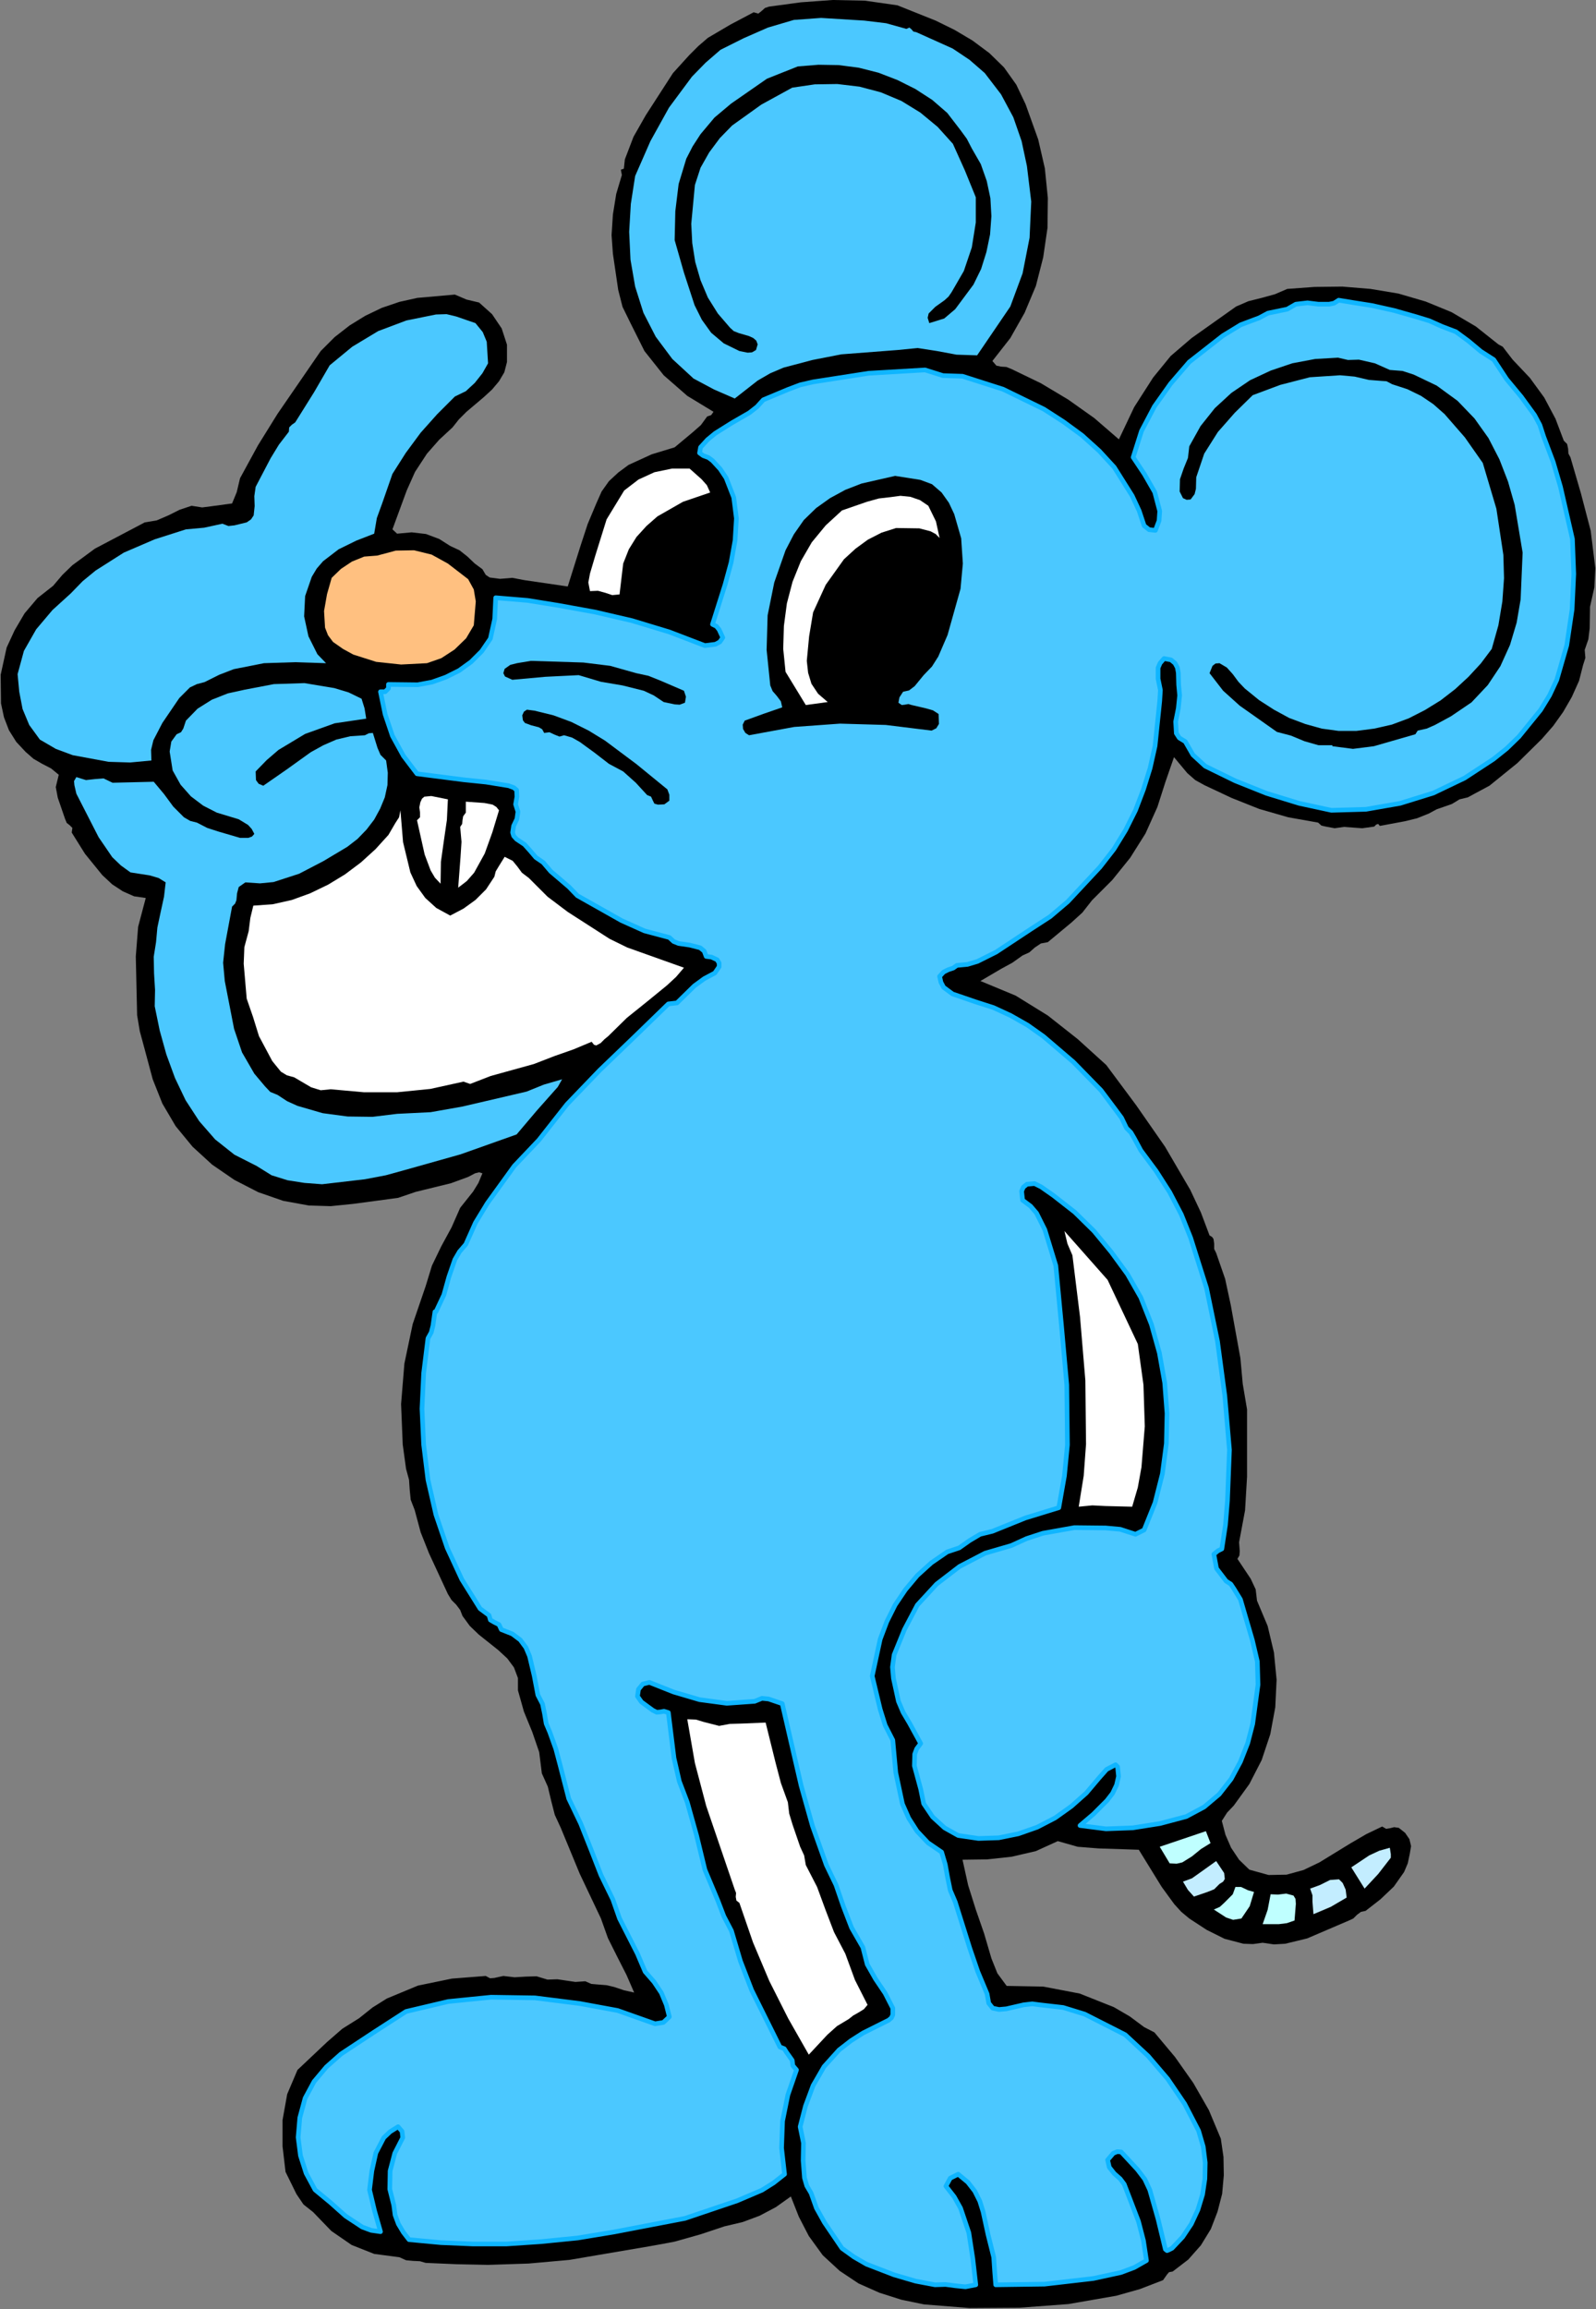
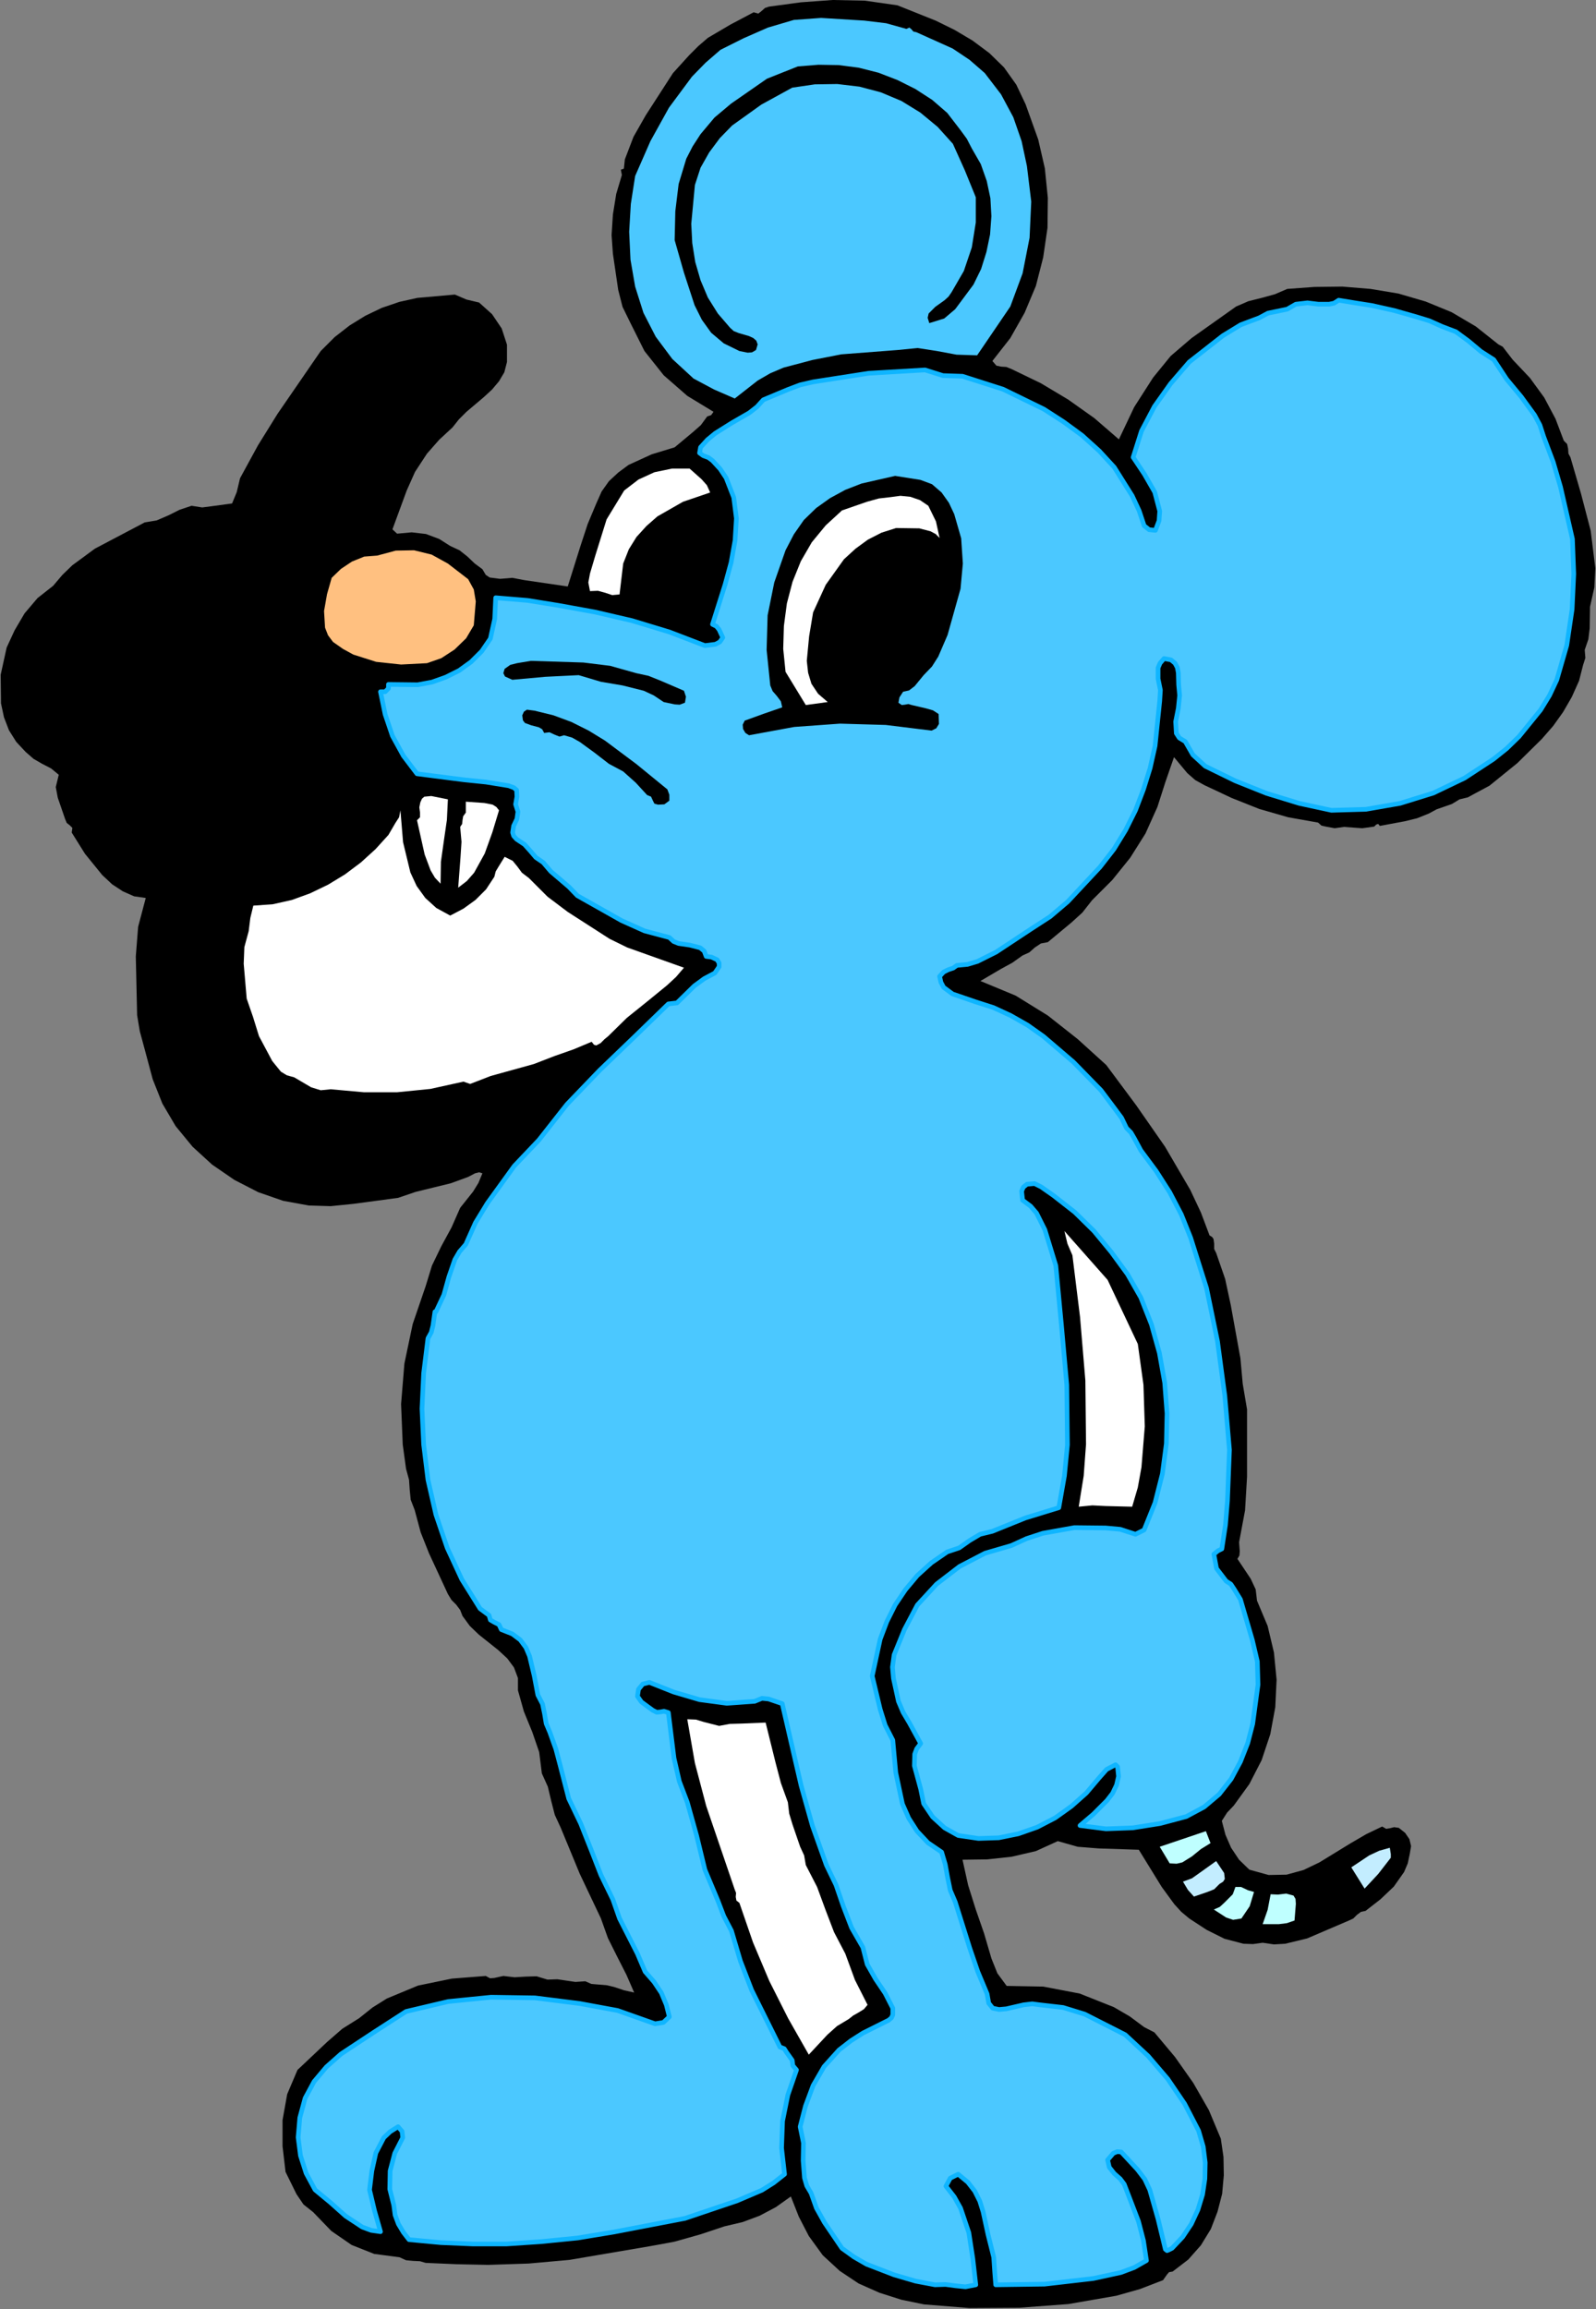
<svg xmlns="http://www.w3.org/2000/svg" xmlns:ns1="http://sodipodi.sourceforge.net/DTD/sodipodi-0.dtd" xmlns:ns2="http://www.inkscape.org/namespaces/inkscape" version="1.0" width="122.098mm" height="176.606mm" id="svg60" ns1:docname="ETONE018.WMF">
  <rect width="100%" height="100%" fill="#808080" stroke="none" />
  <ns1:namedview pagecolor="#ffffff" bordercolor="#666666" borderopacity="1" objecttolerance="10" gridtolerance="10" guidetolerance="10" ns2:pageopacity="0" ns2:pageshadow="2" ns2:window-width="640" ns2:window-height="480" id="namedview62" />
  <defs id="defs6">
    <clipPath clipPathUnits="userSpaceOnUse" id="clipWmfPath1">
      <path d="M 0,0 L 461.376,0 L 461.376,667.392 L 0,667.392 z" id="path2" />
    </clipPath>
    <pattern id="WMFhbasepattern" patternUnits="userSpaceOnUse" width="6" height="6" x="0" y="0" />
  </defs>
  <path style="fill:#000000;fill-rule:evenodd;fill-opacity:1;stroke:none;" clip-path="url(#clipWmfPath1)" d="  M 259.488,1.536   L 270.528,5.952   L 276,8.64   L 281.184,11.712   L 286.08,15.36   L 290.304,19.488   L 293.856,24.48   L 296.544,30.144   L 300.192,40.32   L 302.112,48.672   L 302.976,57.216   L 302.88,65.856   L 301.632,74.4   L 299.52,82.656   L 296.256,90.432   L 292.128,97.728   L 286.944,104.352   L 288.096,105.696   L 289.44,105.984   L 290.976,106.08   L 292.416,106.656   L 300.96,110.784   L 308.832,115.488   L 316.416,120.864   L 323.52,127.008   L 327.936,117.696   L 333.408,109.152   L 338.496,102.912   L 344.544,97.728   L 357.408,88.608   L 360.96,87.072   L 364.8,86.112   L 368.64,85.056   L 372.192,83.52   L 380.064,82.944   L 388.128,82.848   L 396.288,83.52   L 404.352,84.864   L 412.224,87.168   L 419.712,90.24   L 426.72,94.368   L 433.248,99.552   L 434.496,100.224   L 435.456,101.472   L 437.376,103.968   L 442.368,109.248   L 446.496,114.912   L 449.76,121.056   L 452.16,127.392   L 453.12,128.352   L 453.408,129.696   L 453.504,131.136   L 454.08,132.192   L 457.152,142.752   L 459.936,153.408   L 461.28,164.256   L 460.992,169.824   L 459.744,175.392   L 459.648,181.632   L 459.264,184.8   L 458.208,187.872   L 458.4,190.176   L 457.728,192.288   L 456.576,196.8   L 454.464,201.504   L 451.968,205.824   L 449.088,209.856   L 445.824,213.6   L 438.72,220.608   L 430.656,227.136   L 426.528,229.344   L 424.416,230.496   L 422.016,231.072   L 419.808,232.416   L 417.6,233.184   L 415.392,233.952   L 413.088,235.2   L 409.728,236.544   L 406.176,237.408   L 398.976,238.752   L 398.496,238.176   L 397.92,238.368   L 397.344,238.944   L 396.672,239.04   L 393.888,239.424   L 391.2,239.232   L 388.608,239.04   L 385.92,239.424   L 383.328,238.944   L 382.08,238.656   L 381.12,237.792   L 372.48,236.256   L 364.128,233.856   L 356.16,230.688   L 348.192,226.944   L 345.6,225.504   L 343.296,223.488   L 339.456,218.88   L 336.96,226.08   L 334.656,233.28   L 331.2,240.96   L 326.784,247.968   L 321.6,254.4   L 315.744,260.256   L 312.96,263.808   L 309.792,266.688   L 302.976,272.352   L 300.96,272.736   L 299.232,273.888   L 297.6,275.328   L 295.68,276.192   L 292.704,278.304   L 289.536,280.032   L 283.488,283.584   L 293.664,287.808   L 302.976,293.568   L 311.616,300.384   L 319.872,307.872   L 328.512,319.488   L 336.864,331.488   L 344.16,343.968   L 347.232,350.496   L 349.728,357.12   L 350.496,357.6   L 350.88,358.176   L 351.072,359.52   L 351.072,361.056   L 351.648,362.208   L 354.24,369.696   L 355.872,377.28   L 358.656,392.64   L 359.328,400.032   L 360.576,407.424   L 360.576,426.912   L 360,436.608   L 358.272,445.824   L 358.464,448.416   L 358.368,449.664   L 357.792,450.624   L 361.632,456.384   L 363.072,459.456   L 363.456,462.72   L 366.528,470.016   L 368.352,477.696   L 369.12,485.568   L 368.736,493.536   L 367.296,501.312   L 364.8,508.8   L 361.248,515.712   L 356.736,521.952   L 354.816,523.968   L 353.28,526.368   L 354.336,530.4   L 355.968,534.144   L 358.272,537.6   L 361.248,540.48   L 366.816,542.016   L 372,541.92   L 376.896,540.576   L 381.504,538.368   L 390.432,532.896   L 395.04,530.208   L 399.648,528   L 400.8,528.672   L 401.952,528.48   L 403.104,528.192   L 404.448,528.384   L 406.272,529.824   L 407.52,531.648   L 408,533.664   L 407.616,535.968   L 407.04,538.656   L 405.984,541.152   L 403.008,545.376   L 399.168,549.024   L 394.848,552.384   L 393.504,552.672   L 392.352,553.536   L 391.296,554.592   L 390.048,555.168   L 377.952,560.352   L 371.616,561.888   L 368.352,562.08   L 365.088,561.6   L 362.304,561.984   L 359.52,561.888   L 354.048,560.448   L 348.864,557.856   L 343.872,554.592   L 341.568,552.672   L 339.552,550.464   L 335.904,545.472   L 329.28,534.72   L 317.664,534.336   L 311.616,533.856   L 305.856,532.224   L 299.52,535.104   L 292.512,536.736   L 285.408,537.504   L 278.304,537.6   L 279.936,544.992   L 282.144,552   L 284.544,558.912   L 286.656,566.112   L 288.384,570.432   L 291.072,574.08   L 301.632,574.272   L 312.192,576.288   L 322.08,580.224   L 326.688,582.912   L 330.816,585.984   L 333.792,587.52   L 339.744,594.624   L 345.024,602.112   L 349.536,609.984   L 352.992,618.24   L 353.76,623.52   L 353.856,628.8   L 353.376,634.176   L 352.032,639.36   L 350.112,644.352   L 347.232,649.056   L 343.584,653.184   L 339.072,656.64   L 338.016,656.832   L 337.44,657.504   L 336.288,659.136   L 329.568,661.728   L 322.752,663.648   L 308.928,666.048   L 294.816,667.104   L 280.32,667.2   L 267.168,666.144   L 260.64,664.8   L 254.304,662.784   L 248.256,660.096   L 242.784,656.448   L 237.888,651.936   L 233.856,646.368   L 230.976,640.8   L 228.672,634.944   L 224.352,638.016   L 219.648,640.512   L 214.752,642.336   L 209.472,643.584   L 202.56,645.888   L 195.072,648   L 191.52,648.672   L 187.776,649.344   L 164.64,653.28   L 152.832,654.336   L 141.12,654.72   L 132,654.528   L 123.072,654.144   L 121.44,653.664   L 119.424,653.568   L 117.408,653.376   L 115.488,652.512   L 108.192,651.552   L 101.664,648.96   L 95.808,644.928   L 90.528,639.456   L 87.744,637.248   L 85.728,634.272   L 82.56,627.84   L 81.696,620.448   L 81.696,612.864   L 83.04,605.376   L 86.016,598.368   L 94.56,590.304   L 98.976,586.464   L 103.872,583.392   L 107.712,580.32   L 111.84,577.728   L 120.864,573.984   L 130.656,571.968   L 140.448,571.2   L 141.696,571.872   L 142.944,571.776   L 145.536,571.2   L 148.8,571.584   L 151.968,571.392   L 155.136,571.296   L 158.304,572.256   L 161.184,572.16   L 163.776,572.544   L 166.368,572.928   L 169.248,572.736   L 170.976,573.504   L 173.184,573.696   L 175.488,573.888   L 177.504,574.368   L 180.384,575.328   L 183.36,576   L 181.152,570.912   L 178.464,565.632   L 175.776,560.256   L 173.76,554.592   L 167.616,541.632   L 162.144,528.384   L 160.416,524.64   L 159.36,520.512   L 158.4,516.48   L 156.672,512.64   L 155.904,506.496   L 153.888,500.64   L 151.488,494.784   L 149.76,488.64   L 149.76,485.088   L 148.608,482.016   L 146.688,479.424   L 144.096,477.024   L 138.432,472.512   L 135.84,470.016   L 133.728,467.136   L 133.056,465.408   L 131.904,463.872   L 130.56,462.528   L 129.504,460.8   L 124.032,448.992   L 121.632,442.944   L 119.904,436.512   L 118.752,433.536   L 118.464,430.656   L 118.272,427.776   L 117.408,424.608   L 116.448,417.6   L 115.968,405.888   L 116.928,394.176   L 119.328,382.752   L 123.072,371.808   L 124.896,365.856   L 127.584,360.288   L 130.56,354.816   L 133.056,349.152   L 136.8,344.448   L 138.336,341.952   L 139.488,339.168   L 138.528,338.88   L 137.376,339.168   L 135.36,340.224   L 130.368,342.048   L 125.28,343.296   L 120.192,344.544   L 115.104,346.272   L 102.24,348   L 95.616,348.672   L 89.28,348.48   L 81.888,347.136   L 74.688,344.64   L 67.776,341.088   L 61.344,336.672   L 55.68,331.488   L 50.784,325.536   L 46.944,319.008   L 44.16,312   L 41.664,302.688   L 40.416,298.08   L 39.648,293.472   L 39.264,276.48   L 39.936,267.936   L 42.144,259.584   L 38.784,259.104   L 35.52,257.664   L 32.448,255.648   L 29.568,252.96   L 24.576,246.816   L 20.736,240.672   L 20.928,239.328   L 20.16,238.56   L 19.296,237.888   L 18.816,236.736   L 16.704,230.592   L 16.128,227.52   L 16.992,223.968   L 14.784,222.144   L 12.192,220.8   L 9.696,219.36   L 7.392,217.344   L 4.704,214.464   L 2.592,211.104   L 1.152,207.36   L 0.288,203.328   L 0.192,195.072   L 1.92,187.2   L 4.224,182.208   L 7.104,177.312   L 10.848,172.896   L 15.36,169.344   L 18.048,166.176   L 20.928,163.392   L 27.456,158.592   L 41.856,151.008   L 45.312,150.432   L 48.672,148.992   L 51.936,147.36   L 55.392,146.208   L 58.464,146.688   L 61.44,146.304   L 67.104,145.536   L 68.448,142.272   L 69.408,138.24   L 74.592,128.736   L 80.256,119.616   L 92.736,101.472   L 96.768,97.44   L 101.088,94.08   L 105.6,91.296   L 110.4,88.992   L 115.488,87.264   L 120.672,86.112   L 131.52,85.152   L 134.88,86.592   L 138.528,87.456   L 142.272,90.816   L 145.056,94.944   L 146.592,99.648   L 146.592,104.64   L 145.824,107.616   L 144.288,110.208   L 142.272,112.608   L 139.872,114.816   L 134.88,119.04   L 132.672,121.248   L 130.848,123.552   L 127.008,127.104   L 123.456,131.136   L 120,136.416   L 117.6,141.792   L 113.472,153.024   L 114.816,154.272   L 119.04,153.888   L 123.168,154.368   L 127.008,155.808   L 130.176,157.824   L 132.864,159.072   L 135.168,160.896   L 137.28,162.912   L 139.488,164.544   L 140.448,166.176   L 141.6,166.944   L 144.576,167.328   L 148.128,167.04   L 151.68,167.712   L 164.16,169.536   L 167.904,157.632   L 169.92,151.488   L 172.416,145.536   L 173.952,142.08   L 176.064,139.104   L 178.752,136.608   L 181.728,134.4   L 188.448,131.328   L 195.072,129.312   L 200.256,124.992   L 202.656,122.88   L 204.48,120.384   L 205.632,120   L 206.304,119.04   L 198.72,114.432   L 191.904,108.48   L 186.336,101.472   L 182.304,93.408   L 180,88.704   L 178.752,83.808   L 177.216,73.344   L 176.832,67.968   L 177.216,62.016   L 178.176,56.064   L 179.808,50.592   L 179.52,49.056   L 180.384,48.768   L 180.48,47.904   L 180.672,46.08   L 183.168,39.552   L 186.72,33.312   L 194.592,21.12   L 199.296,15.936   L 201.888,13.344   L 204.672,10.944   L 211.2,7.104   L 217.92,3.552   L 219.264,3.936   L 220.224,3.168   L 221.184,2.304   L 222.336,1.92   L 231.552,0.672   L 240.768,0   L 250.08,0.192   L 259.488,1.536  z " id="path8" />
  <path style="fill:#4bc8ff;fill-rule:evenodd;fill-opacity:1;stroke:none;" clip-path="url(#clipWmfPath1)" d="  M 262.08,8.352   L 262.944,7.968   L 263.52,8.448   L 264.096,9.12   L 264.96,9.312   L 275.424,14.016   L 280.32,17.28   L 284.736,21.12   L 289.44,27.264   L 292.992,33.888   L 295.392,40.8   L 296.928,48   L 298.176,58.272   L 297.696,68.736   L 295.68,79.008   L 292.128,88.608   L 282.528,102.72   L 276.576,102.528   L 270.912,101.472   L 265.344,100.608   L 259.488,101.184   L 243.264,102.432   L 234.912,104.064   L 226.56,106.272   L 222.72,107.904   L 219.072,110.016   L 212.448,115.2   L 206.496,112.608   L 200.544,109.44   L 194.4,103.776   L 189.6,97.344   L 186.048,90.432   L 183.648,82.848   L 182.304,75.072   L 181.92,67.008   L 182.4,58.944   L 183.648,50.88   L 188.064,40.8   L 193.44,31.104   L 200.064,22.176   L 204,18.144   L 208.32,14.4   L 215.04,11.04   L 222.048,7.968   L 229.536,5.76   L 237.408,5.184   L 249.888,5.952   L 256.224,6.72   L 262.08,8.352  z " id="path10" />
  <path style="fill:#000000;fill-rule:evenodd;fill-opacity:1;stroke:none;" clip-path="url(#clipWmfPath1)" d="  M 280.992,42.912   L 283.584,47.424   L 285.312,52.32   L 286.368,57.312   L 286.656,62.496   L 286.272,67.776   L 285.216,72.864   L 283.68,77.76   L 281.472,82.272   L 276.192,89.376   L 273.024,92.064   L 268.704,93.408   L 268.224,91.872   L 268.512,90.624   L 270.432,88.704   L 273.12,86.784   L 274.272,85.728   L 275.136,84.48   L 278.688,78.336   L 280.992,71.52   L 282.144,64.32   L 282.144,57.024   L 278.976,49.248   L 275.52,41.568   L 271.104,36.672   L 266.112,32.544   L 260.64,29.184   L 254.688,26.688   L 248.544,25.056   L 242.112,24.288   L 235.584,24.384   L 229.056,25.344   L 220.128,30.24   L 211.68,36.288   L 208.128,39.936   L 205.056,44.064   L 202.56,48.48   L 200.928,53.472   L 199.872,64.704   L 200.16,70.272   L 201.024,75.744   L 202.56,81.024   L 204.672,86.016   L 207.552,90.624   L 211.104,94.752   L 212.16,95.712   L 213.6,96.288   L 216.576,97.152   L 217.824,97.728   L 218.688,98.496   L 219.072,99.552   L 218.592,101.184   L 217.44,101.856   L 216.192,101.952   L 213.792,101.472   L 209.28,99.264   L 205.632,96.192   L 202.944,92.448   L 200.832,88.224   L 197.76,78.816   L 195.072,69.408   L 195.264,61.056   L 196.224,53.184   L 198.432,45.888   L 200.256,42.336   L 202.56,38.784   L 206.592,33.984   L 211.392,29.952   L 221.76,22.752   L 230.688,19.2   L 236.64,18.72   L 242.496,18.816   L 248.352,19.584   L 254.016,21.024   L 259.488,23.136   L 264.672,25.728   L 269.568,28.896   L 273.888,32.64   L 277.728,37.632   L 279.552,40.128   L 280.992,42.912  z " id="path12" />
  <path style="fill:#4bc8ff;fill-rule:evenodd;fill-opacity:1;stroke:#0fb5ff;stroke-width:1.344px;stroke-linecap:round;stroke-linejoin:round;stroke-miterlimit:4;stroke-dasharray:none;stroke-opacity:1;" clip-path="url(#clipWmfPath1)" d="  M 396.672,88.32   L 403.104,89.76   L 409.536,91.584   L 413.28,92.736   L 416.928,94.368   L 420.96,95.904   L 424.608,98.592   L 428.16,101.568   L 431.904,103.968   L 435.648,109.632   L 439.872,114.72   L 443.712,120   L 445.248,122.88   L 446.304,126.144   L 449.088,133.536   L 451.2,140.736   L 454.656,155.808   L 455.04,165.888   L 454.56,176.16   L 453.024,186.528   L 450.144,196.512   L 448.032,201.024   L 445.44,205.248   L 439.2,212.928   L 435.648,216.384   L 431.808,219.456   L 423.456,224.928   L 414.432,229.248   L 404.832,232.224   L 394.944,233.952   L 384.96,234.24   L 375.648,232.224   L 366.24,229.344   L 357.12,225.696   L 348.48,221.472   L 344.928,218.208   L 342.72,214.368   L 340.992,213.312   L 340.128,211.968   L 339.936,208.608   L 340.704,204.768   L 341.088,201.024   L 340.8,197.952   L 340.704,194.496   L 340.416,192.96   L 339.744,191.712   L 338.592,190.752   L 336.576,190.368   L 335.424,191.712   L 334.848,193.056   L 334.848,196.224   L 335.52,199.488   L 335.328,202.656   L 333.984,215.616   L 332.544,222.048   L 330.624,228.192   L 328.32,234.24   L 325.44,240   L 322.08,245.472   L 318.048,250.656   L 308.736,260.64   L 303.648,264.96   L 298.176,268.512   L 288,275.232   L 282.624,277.92   L 279.744,278.784   L 276.672,279.072   L 275.616,279.84   L 274.176,280.32   L 272.832,280.992   L 271.68,282.24   L 272.064,283.968   L 272.832,285.408   L 275.424,287.328   L 281.856,289.536   L 287.232,291.264   L 292.224,293.568   L 297.12,296.352   L 301.728,299.616   L 310.368,307.008   L 318.336,315.168   L 322.368,320.544   L 324.288,323.136   L 325.728,326.112   L 326.976,327.36   L 327.936,328.992   L 329.856,332.544   L 334.272,338.496   L 338.208,344.64   L 341.568,351.072   L 344.256,357.792   L 348.864,372.384   L 352.032,387.744   L 354.144,403.488   L 355.488,419.136   L 354.912,433.824   L 354.336,440.832   L 353.28,447.744   L 352.128,448.32   L 350.976,449.28   L 351.744,453.408   L 354.528,457.056   L 355.872,457.92   L 356.832,459.36   L 358.656,462.336   L 362.112,474.144   L 363.552,480.288   L 363.744,487.008   L 362.208,498.336   L 360.768,503.904   L 358.656,509.28   L 355.968,514.272   L 352.512,518.688   L 348.192,522.336   L 343.008,525.12   L 335.424,527.136   L 327.552,528.384   L 319.776,528.672   L 312.288,527.712   L 316.128,524.448   L 320.064,520.512   L 321.696,518.4   L 322.848,516   L 323.424,513.504   L 323.136,510.72   L 322.56,510.144   L 319.968,511.488   L 317.76,513.984   L 314.112,518.304   L 309.792,522.144   L 305.088,525.504   L 299.904,528.192   L 294.432,530.112   L 288.768,531.264   L 282.912,531.456   L 277.056,530.592   L 273.12,528.384   L 269.664,525.216   L 267.072,521.376   L 266.208,517.152   L 264.384,510.432   L 264.48,507.072   L 265.056,505.536   L 266.208,504   L 262.944,498.048   L 261.12,494.976   L 259.776,491.808   L 258.336,485.184   L 258.048,481.92   L 258.528,478.368   L 261.504,471.072   L 265.248,463.968   L 270.816,457.92   L 277.44,452.832   L 284.832,448.992   L 292.416,446.784   L 296.832,444.768   L 301.536,443.232   L 310.656,441.6   L 319.68,441.696   L 323.904,442.08   L 328.32,443.52   L 330.816,442.272   L 333.984,434.4   L 336.096,426.048   L 337.248,417.312   L 337.44,408.576   L 336.768,399.744   L 335.232,391.104   L 332.928,382.848   L 329.856,375.072   L 326.016,368.352   L 321.312,361.92   L 316.32,355.872   L 310.752,350.4   L 304.608,345.6   L 301.056,343.104   L 299.136,342.144   L 296.928,342.336   L 295.872,343.2   L 295.392,344.352   L 295.68,346.944   L 297.984,348.672   L 299.712,350.688   L 302.112,355.488   L 305.28,365.856   L 306.912,383.136   L 308.448,400.32   L 308.64,417.696   L 307.776,426.624   L 306.144,435.84   L 296.448,438.816   L 286.944,442.656   L 283.392,443.52   L 280.32,445.344   L 277.344,447.456   L 273.888,448.608   L 269.28,451.776   L 265.248,455.424   L 261.792,459.552   L 258.816,463.968   L 256.416,468.768   L 254.496,473.856   L 252.192,484.512   L 254.496,494.112   L 255.936,498.72   L 258.144,503.04   L 259.008,512.448   L 260.928,521.472   L 262.752,525.6   L 265.152,529.344   L 268.32,532.704   L 272.256,535.392   L 273.312,538.944   L 273.984,542.688   L 274.752,546.432   L 276.192,549.792   L 280.416,563.232   L 282.72,569.952   L 285.408,576.384   L 285.888,579.072   L 287.04,580.512   L 288.864,580.896   L 290.976,580.704   L 295.968,579.552   L 298.464,579.264   L 300.672,579.552   L 307.392,580.32   L 313.632,582.24   L 325.344,588.192   L 331.968,594.336   L 337.632,600.96   L 342.528,608.16   L 346.56,615.936   L 347.904,620.544   L 348.48,625.152   L 348.384,629.856   L 347.712,634.368   L 346.368,638.784   L 344.448,642.912   L 341.952,646.656   L 338.88,649.92   L 337.92,650.4   L 337.44,650.592   L 336.96,650.208   L 334.848,641.472   L 332.448,633.024   L 331.008,629.952   L 328.896,627.168   L 324.192,622.08   L 323.04,621.984   L 321.888,622.464   L 320.256,624.384   L 320.736,626.496   L 322.176,628.32   L 323.904,629.856   L 325.056,631.392   L 329.184,642.144   L 330.624,647.712   L 331.488,653.472   L 327.936,655.488   L 324.096,656.928   L 316.128,658.656   L 302.016,660.288   L 287.904,660.48   L 287.616,656.832   L 287.328,652.512   L 285.696,645.984   L 284.256,639.36   L 283.296,636.288   L 281.856,633.408   L 279.84,630.816   L 277.056,628.512   L 274.752,629.664   L 273.504,631.968   L 275.904,635.04   L 277.728,638.304   L 280.128,645.408   L 281.28,652.896   L 282.144,660.48   L 279.168,661.056   L 276.288,660.768   L 273.408,660.384   L 270.336,660.48   L 264.768,659.424   L 258.528,657.6   L 250.56,654.528   L 246.912,652.416   L 243.456,649.92   L 238.368,642.432   L 236.064,638.304   L 234.528,633.984   L 233.28,631.872   L 232.608,629.568   L 232.224,624.576   L 232.32,619.488   L 231.36,614.784   L 232.896,608.832   L 235.104,602.88   L 238.272,597.408   L 242.592,592.608   L 246.048,589.92   L 249.504,587.712   L 256.992,583.968   L 257.76,583.296   L 258.144,582.432   L 258.144,580.512   L 255.936,576.192   L 253.152,572.064   L 250.752,567.84   L 249.504,562.944   L 246.24,557.28   L 243.84,551.04   L 241.728,544.896   L 238.944,539.136   L 234.912,527.808   L 231.648,516.192   L 226.176,492.48   L 222.24,491.136   L 220.32,490.944   L 218.208,491.808   L 210.144,492.384   L 202.272,491.328   L 194.784,489.12   L 187.776,486.336   L 185.856,486.816   L 184.608,488.352   L 184.32,490.368   L 185.472,492   L 188.736,494.4   L 189.888,494.976   L 190.944,494.88   L 192,494.688   L 193.248,495.072   L 194.88,508.224   L 196.416,514.944   L 198.72,520.992   L 201.408,530.592   L 203.808,540.48   L 207.552,549.408   L 209.28,553.92   L 211.488,558.144   L 214.08,566.88   L 217.344,575.328   L 225.504,591.744   L 226.752,592.224   L 227.424,593.28   L 229.056,595.584   L 229.248,597.12   L 230.304,598.368   L 227.808,605.568   L 226.272,613.152   L 225.984,620.928   L 226.848,628.512   L 223.68,631.008   L 220.32,633.12   L 213.12,636.192   L 198.048,641.28   L 177.504,645.216   L 167.04,646.944   L 156.48,648   L 146.496,648.672   L 136.608,648.672   L 127.488,648.288   L 118.272,647.424   L 116.64,645.312   L 115.2,642.912   L 114.24,640.32   L 113.856,637.44   L 112.704,632.832   L 112.8,627.552   L 114.144,622.464   L 116.448,617.952   L 116.256,616.128   L 115.104,614.784   L 112.8,616.224   L 110.976,617.952   L 108.672,622.368   L 107.52,627.552   L 106.848,633.024   L 108.288,639.072   L 110.016,645.12   L 107.328,644.736   L 104.736,643.776   L 99.936,640.608   L 95.52,636.672   L 91.104,633.024   L 88.512,628.224   L 86.88,623.136   L 86.208,617.856   L 86.688,612.192   L 88.224,606.528   L 90.816,601.728   L 94.368,597.504   L 98.592,593.76   L 108.192,587.424   L 117.408,581.472   L 129.6,578.592   L 141.984,577.344   L 154.656,577.536   L 167.616,579.168   L 178.56,581.184   L 189.408,585.024   L 191.808,584.64   L 193.536,583.008   L 192.672,579.552   L 191.232,576.096   L 189.12,572.928   L 186.528,569.952   L 184.32,564.768   L 181.728,559.68   L 179.136,554.592   L 177.216,549.12   L 173.76,542.016   L 170.88,534.624   L 167.904,527.136   L 164.448,519.936   L 161.952,510.24   L 160.704,505.536   L 158.976,500.736   L 157.92,498.24   L 157.44,495.36   L 156.864,492.576   L 155.52,489.984   L 154.464,484.416   L 153.12,478.752   L 152.064,476.256   L 150.432,474.048   L 148.128,472.32   L 144.96,471.072   L 144.288,469.632   L 142.944,468.96   L 141.792,468.288   L 141.408,466.944   L 138.816,465.024   L 133.536,456.576   L 129.312,447.456   L 126.048,437.856   L 123.744,427.776   L 122.496,417.6   L 122.016,407.232   L 122.496,396.96   L 123.744,386.88   L 124.704,385.152   L 125.184,383.232   L 125.76,379.2   L 126.048,379.2   L 128.352,374.304   L 129.792,369.12   L 131.52,364.128   L 132.864,361.824   L 134.688,359.712   L 137.472,353.472   L 140.928,347.808   L 148.704,337.056   L 152.256,333.312   L 155.808,329.568   L 163.968,319.2   L 173.376,309.408   L 183.36,299.808   L 193.248,290.208   L 195.744,289.92   L 200.736,285.024   L 203.616,282.912   L 206.688,281.28   L 207.936,279.456   L 207.936,278.4   L 207.36,277.44   L 205.728,276.672   L 204.192,276.48   L 203.616,274.944   L 202.464,273.984   L 199.488,273.216   L 196.224,272.736   L 194.784,272.16   L 193.536,271.008   L 186.336,269.088   L 179.712,266.112   L 166.944,258.912   L 164.544,256.416   L 161.856,254.112   L 159.264,251.904   L 157.056,249.312   L 154.944,247.872   L 153.312,245.952   L 151.68,244.128   L 149.376,242.592   L 148.512,241.632   L 148.224,240.672   L 148.512,238.752   L 149.472,236.736   L 149.76,234.624   L 149.088,232.512   L 149.472,230.304   L 149.376,228.384   L 148.608,227.712   L 147.072,227.136   L 140.544,226.08   L 134.016,225.408   L 120.576,223.68   L 116.64,218.496   L 113.472,212.736   L 111.36,206.496   L 110.016,199.968   L 111.36,199.968   L 112.32,199.008   L 112.32,197.856   L 120.768,197.952   L 124.896,197.184   L 128.928,195.744   L 132.768,193.824   L 136.224,191.328   L 139.296,188.256   L 141.792,184.608   L 143.04,178.944   L 143.328,172.8   L 152.544,173.568   L 161.472,175.008   L 172.032,176.928   L 182.784,179.424   L 193.536,182.688   L 203.808,186.624   L 206.88,186.24   L 208.128,185.568   L 208.992,184.32   L 207.936,182.016   L 207.168,181.056   L 206.016,180.48   L 209.664,168.96   L 211.392,162.624   L 212.544,156.192   L 212.928,149.856   L 212.16,143.808   L 209.952,138.144   L 208.224,135.552   L 206.016,133.152   L 204.864,132.288   L 203.328,131.712   L 202.272,130.944   L 202.56,129.312   L 204.576,127.104   L 206.784,125.28   L 211.68,122.208   L 216.672,119.328   L 218.88,117.6   L 220.704,115.584   L 227.808,112.608   L 231.36,111.264   L 235.104,110.4   L 251.136,107.904   L 267.456,106.944   L 272.64,108.576   L 278.304,108.768   L 290.016,112.512   L 301.824,118.272   L 307.488,121.92   L 312.864,125.856   L 317.856,130.368   L 322.176,135.072   L 327.36,143.328   L 329.376,147.648   L 330.816,151.968   L 332.256,153.12   L 334.08,153.312   L 335.136,150.528   L 335.328,147.744   L 333.888,142.272   L 330.912,137.088   L 327.648,132.192   L 330.048,124.608   L 333.792,117.504   L 338.496,110.88   L 343.872,104.64   L 353.568,97.056   L 358.752,93.888   L 364.128,91.872   L 366.624,90.528   L 369.408,89.952   L 372.192,89.376   L 374.688,87.936   L 378.048,87.552   L 381.216,87.936   L 384.288,87.936   L 385.728,87.648   L 387.072,86.784   L 391.776,87.552   L 396.672,88.32  z " id="path14" />
-   <path style="fill:#4bc8ff;fill-rule:evenodd;fill-opacity:1;stroke:none;" clip-path="url(#clipWmfPath1)" d="  M 137.472,93.408   L 139.584,96   L 140.736,98.784   L 141.12,105.024   L 139.488,107.904   L 137.28,110.688   L 134.688,113.088   L 131.52,114.624   L 126.432,119.712   L 121.632,125.088   L 117.312,130.944   L 113.472,136.992   L 110.496,145.536   L 108.96,149.76   L 108.192,154.272   L 103.008,156.288   L 97.92,158.784   L 93.408,162.24   L 91.584,164.352   L 90.144,166.752   L 88.224,172.32   L 87.936,178.176   L 89.184,183.936   L 91.776,189.12   L 94.272,191.712   L 85.248,191.424   L 76.32,191.712   L 67.584,193.44   L 63.36,195.072   L 59.136,197.184   L 56.928,197.76   L 54.912,198.72   L 51.84,201.792   L 46.944,208.992   L 44.352,213.984   L 43.68,216.768   L 43.776,219.84   L 37.632,220.416   L 31.392,220.224   L 21.024,218.304   L 16.128,216.48   L 11.52,213.792   L 8.448,209.568   L 6.528,204.96   L 5.568,199.968   L 5.088,194.88   L 6.912,188.16   L 10.464,181.92   L 15.168,176.352   L 20.448,171.552   L 23.904,168   L 27.648,164.928   L 35.808,159.744   L 44.736,155.904   L 53.76,153.024   L 59.04,152.544   L 64.32,151.392   L 66.048,152.064   L 67.776,151.872   L 71.328,151.008   L 72.576,150.144   L 73.344,148.992   L 73.632,146.304   L 73.536,143.424   L 73.92,140.736   L 78.24,132.48   L 80.64,128.544   L 83.52,124.8   L 83.616,123.552   L 84.384,122.784   L 85.344,122.112   L 86.016,121.056   L 90.816,113.376   L 95.328,105.6   L 101.856,100.224   L 109.344,95.712   L 117.504,92.64   L 126.048,90.912   L 129.12,90.816   L 131.904,91.488   L 137.472,93.408  z " id="path16" />
-   <path style="fill:#000000;fill-rule:evenodd;fill-opacity:1;stroke:none;" clip-path="url(#clipWmfPath1)" d="  M 392.928,103.968   L 397.536,105.024   L 401.856,106.944   L 405.504,107.232   L 408.768,108.288   L 415.392,111.456   L 421.44,115.872   L 426.336,120.96   L 430.368,126.624   L 433.536,132.768   L 436.032,139.2   L 437.952,145.92   L 440.256,159.744   L 439.68,173.28   L 438.528,180   L 436.608,186.432   L 433.824,192.576   L 430.176,198.048   L 425.472,203.04   L 419.52,207.072   L 414.912,209.568   L 412.512,210.624   L 409.92,211.2   L 409.248,212.256   L 397.248,215.712   L 391.2,216.48   L 385.248,215.712   L 385.248,215.424   L 381.216,215.424   L 377.184,214.272   L 373.248,212.64   L 369.216,211.584   L 358.464,204   L 353.664,199.68   L 349.728,194.592   L 350.592,192.48   L 351.456,191.808   L 352.608,191.712   L 354.72,192.96   L 356.448,194.88   L 358.08,197.088   L 359.904,199.008   L 364.032,202.368   L 368.352,205.152   L 372.768,207.552   L 377.376,209.28   L 382.176,210.624   L 387.072,211.296   L 392.16,211.296   L 397.344,210.624   L 402.432,209.472   L 407.328,207.648   L 412.032,205.248   L 416.544,202.464   L 420.768,199.2   L 424.608,195.648   L 428.16,191.808   L 431.328,187.584   L 433.248,180.768   L 434.4,173.856   L 434.88,167.136   L 434.688,160.416   L 432.672,147.072   L 428.736,133.824   L 423.552,126.432   L 417.696,119.712   L 414.432,116.832   L 410.88,114.432   L 406.944,112.512   L 402.528,111.072   L 400.896,110.208   L 399.456,110.112   L 395.808,109.824   L 391.68,108.864   L 387.456,108.48   L 378.72,109.056   L 370.176,111.264   L 362.208,114.24   L 357.024,119.328   L 352.128,124.896   L 348.192,131.136   L 345.888,137.952   L 345.792,141.312   L 345.408,142.848   L 344.256,144.384   L 343.104,144.48   L 342.048,144   L 341.088,142.08   L 341.184,138.528   L 342.24,135.456   L 343.488,132.384   L 343.872,129.024   L 347.136,123.168   L 351.264,117.984   L 356.064,113.568   L 361.44,109.92   L 367.392,107.136   L 373.632,105.024   L 380.256,103.776   L 386.88,103.392   L 389.76,104.064   L 392.928,103.968  z " id="path18" />
  <path style="fill:#ffffff;fill-rule:evenodd;fill-opacity:1;stroke:none;" clip-path="url(#clipWmfPath1)" d="  M 199.392,135.456   L 202.848,138.528   L 204.384,140.256   L 205.344,142.368   L 197.472,145.056   L 190.08,149.28   L 186.912,152.064   L 184.032,155.232   L 181.824,158.784   L 180.192,162.912   L 179.136,171.84   L 177.024,172.032   L 175.008,171.36   L 172.896,170.784   L 170.592,170.88   L 170.112,168.384   L 170.592,165.792   L 172.128,160.608   L 175.392,150.144   L 180.48,141.792   L 184.608,138.624   L 189.216,136.512   L 194.304,135.456   L 199.392,135.456  z " id="path20" />
  <path style="fill:#000000;fill-rule:evenodd;fill-opacity:1;stroke:none;" clip-path="url(#clipWmfPath1)" d="  M 272.256,142.368   L 274.368,145.344   L 275.904,148.608   L 277.92,155.616   L 278.4,162.912   L 277.728,170.208   L 273.984,183.552   L 271.296,189.792   L 269.472,192.672   L 267.072,195.168   L 264.48,198.336   L 262.848,199.584   L 261.12,199.968   L 260.064,201.6   L 259.776,203.136   L 260.736,203.808   L 261.6,203.712   L 262.656,203.52   L 263.616,203.808   L 267.744,204.768   L 269.76,205.344   L 271.392,206.4   L 271.488,209.28   L 270.72,210.528   L 269.376,211.2   L 256.128,209.568   L 242.88,209.184   L 229.632,210.144   L 216.576,212.544   L 215.52,211.872   L 214.848,210.72   L 214.752,209.472   L 215.328,208.32   L 220.896,206.304   L 226.176,204.48   L 225.792,202.752   L 224.64,201.216   L 223.392,199.776   L 222.72,198.144   L 221.664,187.872   L 221.952,177.888   L 223.872,168.384   L 227.136,159.072   L 229.536,154.464   L 232.416,150.336   L 235.968,146.88   L 240,144   L 244.416,141.6   L 249.12,139.776   L 258.816,137.568   L 266.112,138.72   L 269.472,139.968   L 272.256,142.368  z " id="path22" />
  <path style="fill:#ffffff;fill-rule:evenodd;fill-opacity:1;stroke:none;" clip-path="url(#clipWmfPath1)" d="  M 268.416,146.208   L 270.624,150.72   L 271.68,155.52   L 270.528,154.368   L 269.088,153.6   L 265.824,152.736   L 259.104,152.64   L 254.88,153.984   L 250.944,156   L 247.392,158.592   L 244.032,161.664   L 238.752,169.056   L 235.104,177.024   L 233.952,183.936   L 233.28,191.04   L 233.664,194.496   L 234.624,197.664   L 236.544,200.544   L 239.328,202.944   L 232.992,203.808   L 227.136,194.208   L 226.464,187.584   L 226.656,180.96   L 227.52,174.432   L 229.152,168.192   L 231.552,162.24   L 234.72,156.768   L 238.752,151.872   L 243.456,147.552   L 250.656,145.056   L 254.112,144.096   L 257.472,143.712   L 260.352,143.328   L 263.232,143.616   L 266.016,144.576   L 268.416,146.208  z " id="path24" />
  <path style="fill:#000000;fill-rule:evenodd;fill-opacity:1;stroke:none;" clip-path="url(#clipWmfPath1)" d="  M 206.976,153.024   L 206.4,155.04   L 206.496,157.152   L 206.496,159.264   L 205.344,160.992   L 204.096,169.632   L 200.928,177.984   L 192.864,175.872   L 184.992,173.472   L 184.992,162.912   L 189.216,157.152   L 191.808,154.56   L 194.88,153.024   L 197.184,150.912   L 200.064,149.664   L 203.232,149.184   L 206.304,149.472   L 206.976,153.024  z " id="path26" />
  <path style="fill:#000000;fill-rule:evenodd;fill-opacity:1;stroke:none;" clip-path="url(#clipWmfPath1)" d="  M 265.92,158.784   L 268.128,160.128   L 269.76,161.76   L 271.008,163.68   L 271.872,166.08   L 271.488,172.992   L 270.048,179.616   L 267.648,185.952   L 263.904,191.712   L 257.184,198.048   L 253.536,200.928   L 249.504,202.944   L 248.64,201.312   L 247.2,200.448   L 243.744,199.392   L 238.656,193.536   L 239.136,184.896   L 241.152,176.64   L 244.896,169.248   L 247.392,165.984   L 250.176,162.912   L 259.488,158.112   L 261.024,158.688   L 262.656,158.592   L 264.288,158.4   L 265.92,158.784  z " id="path28" />
  <path style="fill:#ffc080;fill-rule:evenodd;fill-opacity:1;stroke:none;" clip-path="url(#clipWmfPath1)" d="  M 135.36,167.424   L 136.992,170.4   L 137.568,173.856   L 136.992,180.768   L 134.784,184.512   L 131.424,187.776   L 127.584,190.272   L 123.456,191.712   L 115.968,192.096   L 108.768,191.328   L 102.144,189.216   L 99.168,187.584   L 96.288,185.568   L 94.848,183.648   L 93.984,181.44   L 93.696,176.64   L 94.56,171.744   L 95.904,167.04   L 98.592,164.448   L 101.76,162.336   L 105.312,160.896   L 109.056,160.608   L 114.432,159.168   L 119.712,159.072   L 124.8,160.32   L 129.504,162.912   L 135.36,167.424  z " id="path30" />
  <path style="fill:#000000;fill-rule:evenodd;fill-opacity:1;stroke:none;" clip-path="url(#clipWmfPath1)" d="  M 183.936,194.592   L 187.488,195.36   L 190.848,196.704   L 197.76,199.68   L 198.336,201.408   L 198.048,203.136   L 196.512,203.712   L 195.072,203.616   L 191.904,202.944   L 189.024,201.024   L 186.144,199.68   L 180,198.144   L 173.76,197.088   L 167.328,195.168   L 157.632,195.648   L 148.128,196.512   L 146.016,195.552   L 145.536,194.592   L 145.92,193.344   L 147.552,192.192   L 149.472,191.712   L 153.504,191.04   L 168.672,191.52   L 176.448,192.48   L 183.936,194.592  z " id="path32" />
-   <path style="fill:#4bc8ff;fill-rule:evenodd;fill-opacity:1;stroke:none;" clip-path="url(#clipWmfPath1)" d="  M 104.544,201.984   L 105.408,204.768   L 105.888,207.744   L 96.768,209.088   L 88.224,212.16   L 80.544,216.768   L 77.088,219.744   L 73.92,223.008   L 74.016,225.504   L 74.784,226.56   L 76.128,227.136   L 83.04,222.336   L 89.856,217.44   L 93.504,215.424   L 97.248,213.792   L 101.28,212.832   L 105.504,212.544   L 106.656,211.968   L 107.808,211.872   L 109.152,216.192   L 110.016,218.208   L 111.648,219.84   L 112.128,223.392   L 112.032,226.944   L 111.264,230.496   L 109.92,233.76   L 108.192,236.928   L 105.984,239.808   L 103.392,242.496   L 100.416,244.8   L 93.504,248.928   L 86.496,252.576   L 79.104,254.976   L 75.168,255.36   L 70.944,255.072   L 69.024,256.416   L 68.544,258.24   L 68.352,260.256   L 67.968,261.216   L 67.104,262.08   L 65.088,272.928   L 64.512,278.304   L 64.992,283.584   L 67.68,297.408   L 69.984,304.224   L 73.536,310.368   L 76.608,314.016   L 78.144,315.648   L 80.256,316.512   L 83.04,318.336   L 86.016,319.68   L 93.312,321.792   L 100.512,322.752   L 107.712,322.848   L 114.816,321.984   L 124.512,321.504   L 133.728,319.872   L 152.256,315.552   L 157.248,313.536   L 162.528,312   L 161.28,314.208   L 155.232,321.024   L 149.376,327.936   L 133.152,333.696   L 117.12,338.208   L 111.552,339.744   L 105.504,340.896   L 93.12,342.336   L 88.032,341.952   L 83.136,341.184   L 78.528,339.744   L 74.208,337.056   L 67.776,333.792   L 62.208,329.376   L 57.6,324.096   L 53.664,318.048   L 50.592,311.616   L 48.096,304.8   L 46.176,297.888   L 44.736,290.88   L 44.832,286.176   L 44.544,281.376   L 44.448,276.576   L 45.12,272.352   L 45.504,268.128   L 46.464,263.616   L 47.424,259.2   L 47.904,255.072   L 45.888,253.824   L 43.296,253.056   L 37.728,252.192   L 34.944,250.176   L 32.448,247.776   L 28.512,242.016   L 22.08,229.44   L 21.504,226.944   L 21.408,225.792   L 22.08,224.64   L 24.864,225.504   L 27.456,225.216   L 29.952,225.024   L 32.544,226.272   L 44.448,225.984   L 47.424,229.536   L 50.112,233.184   L 53.184,236.256   L 55.008,237.312   L 56.928,237.792   L 59.904,239.328   L 63.168,240.384   L 69.408,242.208   L 71.808,242.208   L 72.864,241.824   L 73.536,241.056   L 72.768,239.616   L 71.712,238.464   L 69.024,236.832   L 62.688,234.912   L 58.752,232.896   L 55.2,230.208   L 52.224,226.848   L 49.92,222.72   L 49.056,217.248   L 49.536,214.368   L 51.072,212.256   L 52.32,211.68   L 52.992,210.624   L 53.76,208.32   L 57.12,204.864   L 61.248,202.272   L 65.856,200.448   L 70.656,199.392   L 79.2,197.76   L 88.032,197.472   L 96.672,198.912   L 100.8,200.16   L 104.544,201.984  z " id="path34" />
  <path style="fill:#000000;fill-rule:evenodd;fill-opacity:1;stroke:none;" clip-path="url(#clipWmfPath1)" d="  M 192.96,228.192   L 193.536,229.728   L 193.536,231.456   L 192.096,232.512   L 190.272,232.608   L 189.216,232.32   L 188.736,231.36   L 188.256,230.304   L 187.104,229.824   L 183.84,226.272   L 180.192,223.008   L 176.064,220.8   L 171.84,217.536   L 167.616,214.464   L 165.408,213.216   L 163.104,212.544   L 161.76,212.928   L 160.32,212.352   L 158.88,211.68   L 157.344,211.872   L 156.768,210.816   L 155.808,210.24   L 153.6,209.664   L 151.776,208.992   L 151.2,208.224   L 151.008,206.784   L 151.488,205.728   L 152.352,205.152   L 154.56,205.44   L 160.032,206.784   L 165.216,208.704   L 170.208,211.2   L 174.912,214.08   L 184.032,220.896   L 192.96,228.192  z " id="path36" />
  <path style="fill:#ffffff;fill-rule:evenodd;fill-opacity:1;stroke:none;" clip-path="url(#clipWmfPath1)" d="  M 129.504,231.072   L 129.216,237.024   L 128.352,242.976   L 127.488,249.12   L 127.392,255.456   L 125.76,253.728   L 124.512,251.616   L 122.784,247.008   L 120.576,237.12   L 121.44,236.256   L 121.44,234.816   L 121.248,233.376   L 121.536,231.936   L 122.016,230.88   L 122.688,230.304   L 124.704,230.112   L 129.504,231.072  z " id="path38" />
  <path style="fill:#ffffff;fill-rule:evenodd;fill-opacity:1;stroke:none;" clip-path="url(#clipWmfPath1)" d="  M 144.288,234.24   L 142.368,240.576   L 140.16,246.72   L 137.088,252.288   L 134.976,254.688   L 132.48,256.608   L 133.152,247.776   L 133.44,243.36   L 133.056,239.04   L 133.632,238.176   L 133.728,237.12   L 133.92,235.968   L 134.688,234.912   L 134.688,231.744   L 140.064,232.128   L 142.464,232.608   L 143.52,233.28   L 144.288,234.24  z " id="path40" />
  <path style="fill:#ffffff;fill-rule:evenodd;fill-opacity:1;stroke:none;" clip-path="url(#clipWmfPath1)" d="  M 130.176,264.672   L 134.016,262.656   L 137.472,260.16   L 140.544,257.088   L 142.944,253.44   L 143.328,251.904   L 144.192,250.464   L 145.92,247.68   L 148.224,248.832   L 149.568,250.464   L 150.912,252.288   L 152.928,253.824   L 158.304,259.2   L 164.16,263.616   L 176.256,271.392   L 181.344,273.888   L 186.72,275.808   L 197.76,279.744   L 195.456,282.432   L 192.864,284.832   L 187.104,289.536   L 181.248,294.24   L 175.872,299.52   L 174.816,300.384   L 173.664,301.536   L 172.416,302.208   L 171.744,302.016   L 171.072,301.152   L 165.792,303.36   L 160.32,305.28   L 154.368,307.584   L 148.128,309.312   L 141.888,311.04   L 135.936,313.344   L 134.016,312.672   L 124.416,314.784   L 114.816,315.744   L 105.216,315.744   L 95.616,314.88   L 92.736,315.168   L 89.952,314.304   L 85.056,311.424   L 82.944,310.848   L 81.216,309.792   L 78.72,306.72   L 74.88,299.52   L 73.152,293.952   L 71.328,288.672   L 70.464,278.592   L 70.656,273.792   L 71.904,269.184   L 72.384,265.344   L 73.248,261.792   L 78.816,261.408   L 84.384,260.16   L 89.664,258.24   L 94.848,255.744   L 99.744,252.768   L 104.352,249.312   L 108.576,245.472   L 112.32,241.344   L 114.336,237.888   L 115.392,236.256   L 115.776,234.24   L 116.544,243.456   L 118.656,252.192   L 120.48,256.128   L 122.976,259.584   L 126.144,262.464   L 130.176,264.672  z " id="path42" />
  <path style="fill:#ffffff;fill-rule:evenodd;fill-opacity:1;stroke:none;" clip-path="url(#clipWmfPath1)" d="  M 328.992,388.512   L 330.624,400.32   L 331.008,412.32   L 330.048,424.128   L 328.992,429.984   L 327.36,435.552   L 319.68,435.36   L 315.84,435.168   L 311.904,435.552   L 313.344,426.624   L 314.016,417.504   L 313.824,399.072   L 312.288,380.736   L 310.08,362.88   L 308.64,359.52   L 307.776,355.872   L 320.256,369.984   L 328.992,388.512  z " id="path44" />
  <path style="fill:#ffffff;fill-rule:evenodd;fill-opacity:1;stroke:none;" clip-path="url(#clipWmfPath1)" d="  M 207.936,498.912   L 211.008,498.336   L 214.464,498.24   L 221.376,497.952   L 224.256,509.568   L 225.792,515.424   L 227.808,520.992   L 228.192,524.256   L 229.152,527.424   L 231.36,533.856   L 232.512,536.352   L 232.992,539.136   L 236.256,545.472   L 238.656,552   L 241.152,558.528   L 244.416,564.768   L 247.2,572.352   L 250.848,579.552   L 249.792,580.8   L 248.256,581.76   L 246.72,582.624   L 245.376,583.68   L 242.016,585.696   L 239.232,588.192   L 233.856,593.952   L 227.904,583.488   L 222.432,572.64   L 217.728,561.504   L 213.792,550.08   L 212.928,549.408   L 212.736,548.352   L 212.832,547.2   L 212.448,546.24   L 204.192,522.048   L 200.928,509.664   L 198.72,496.992   L 201.216,497.088   L 203.424,497.76   L 207.936,498.912  z " id="path46" />
  <path style="fill:#bfffff;fill-rule:evenodd;fill-opacity:1;stroke:none;" clip-path="url(#clipWmfPath1)" d="  M 350.016,532.8   L 347.232,534.528   L 344.64,536.64   L 341.856,538.368   L 340.224,538.752   L 338.208,538.656   L 335.328,533.856   L 348.672,529.344   L 350.016,532.8  z " id="path48" />
  <path style="fill:#c3edff;fill-rule:evenodd;fill-opacity:1;stroke:none;" clip-path="url(#clipWmfPath1)" d="  M 402.144,535.968   L 402.144,537.024   L 398.496,541.728   L 394.56,545.952   L 390.72,539.808   L 395.904,536.352   L 398.784,535.008   L 401.856,534.144   L 402.144,535.968  z " id="path50" />
  <path style="fill:#c3edff;fill-rule:evenodd;fill-opacity:1;stroke:none;" clip-path="url(#clipWmfPath1)" d="  M 352.608,544.608   L 351.072,546.144   L 349.152,546.912   L 345.216,548.256   L 343.488,546.336   L 342.048,543.936   L 344.64,542.976   L 346.944,541.344   L 351.648,537.984   L 353.952,541.44   L 354.144,543.168   L 353.664,543.936   L 352.608,544.608  z " id="path52" />
-   <path style="fill:#c3edff;fill-rule:evenodd;fill-opacity:1;stroke:none;" clip-path="url(#clipWmfPath1)" d="  M 389.376,548.544   L 384.768,551.232   L 379.776,553.344   L 379.488,549.696   L 379.488,547.872   L 378.816,545.952   L 381.696,544.896   L 384.576,543.456   L 387.168,543.264   L 388.224,544.32   L 389.088,546.24   L 389.376,548.544  z " id="path54" />
  <path style="fill:#bfffff;fill-rule:evenodd;fill-opacity:1;stroke:none;" clip-path="url(#clipWmfPath1)" d="  M 362.592,546.912   L 361.344,551.04   L 358.944,554.592   L 356.544,554.976   L 354.528,554.304   L 350.976,552   L 352.704,551.232   L 353.952,550.08   L 356.448,547.584   L 357.216,545.472   L 358.848,545.472   L 360.864,546.432   L 362.592,546.912  z " id="path56" />
  <path style="fill:#bfffff;fill-rule:evenodd;fill-opacity:1;stroke:none;" clip-path="url(#clipWmfPath1)" d="  M 374.688,550.368   L 374.304,555.168   L 372.096,555.936   L 369.792,556.224   L 365.088,556.224   L 366.528,552.096   L 367.392,547.584   L 369.504,547.68   L 371.904,547.392   L 374.016,547.968   L 374.592,548.928   L 374.688,550.368  z " id="path58" />
</svg>